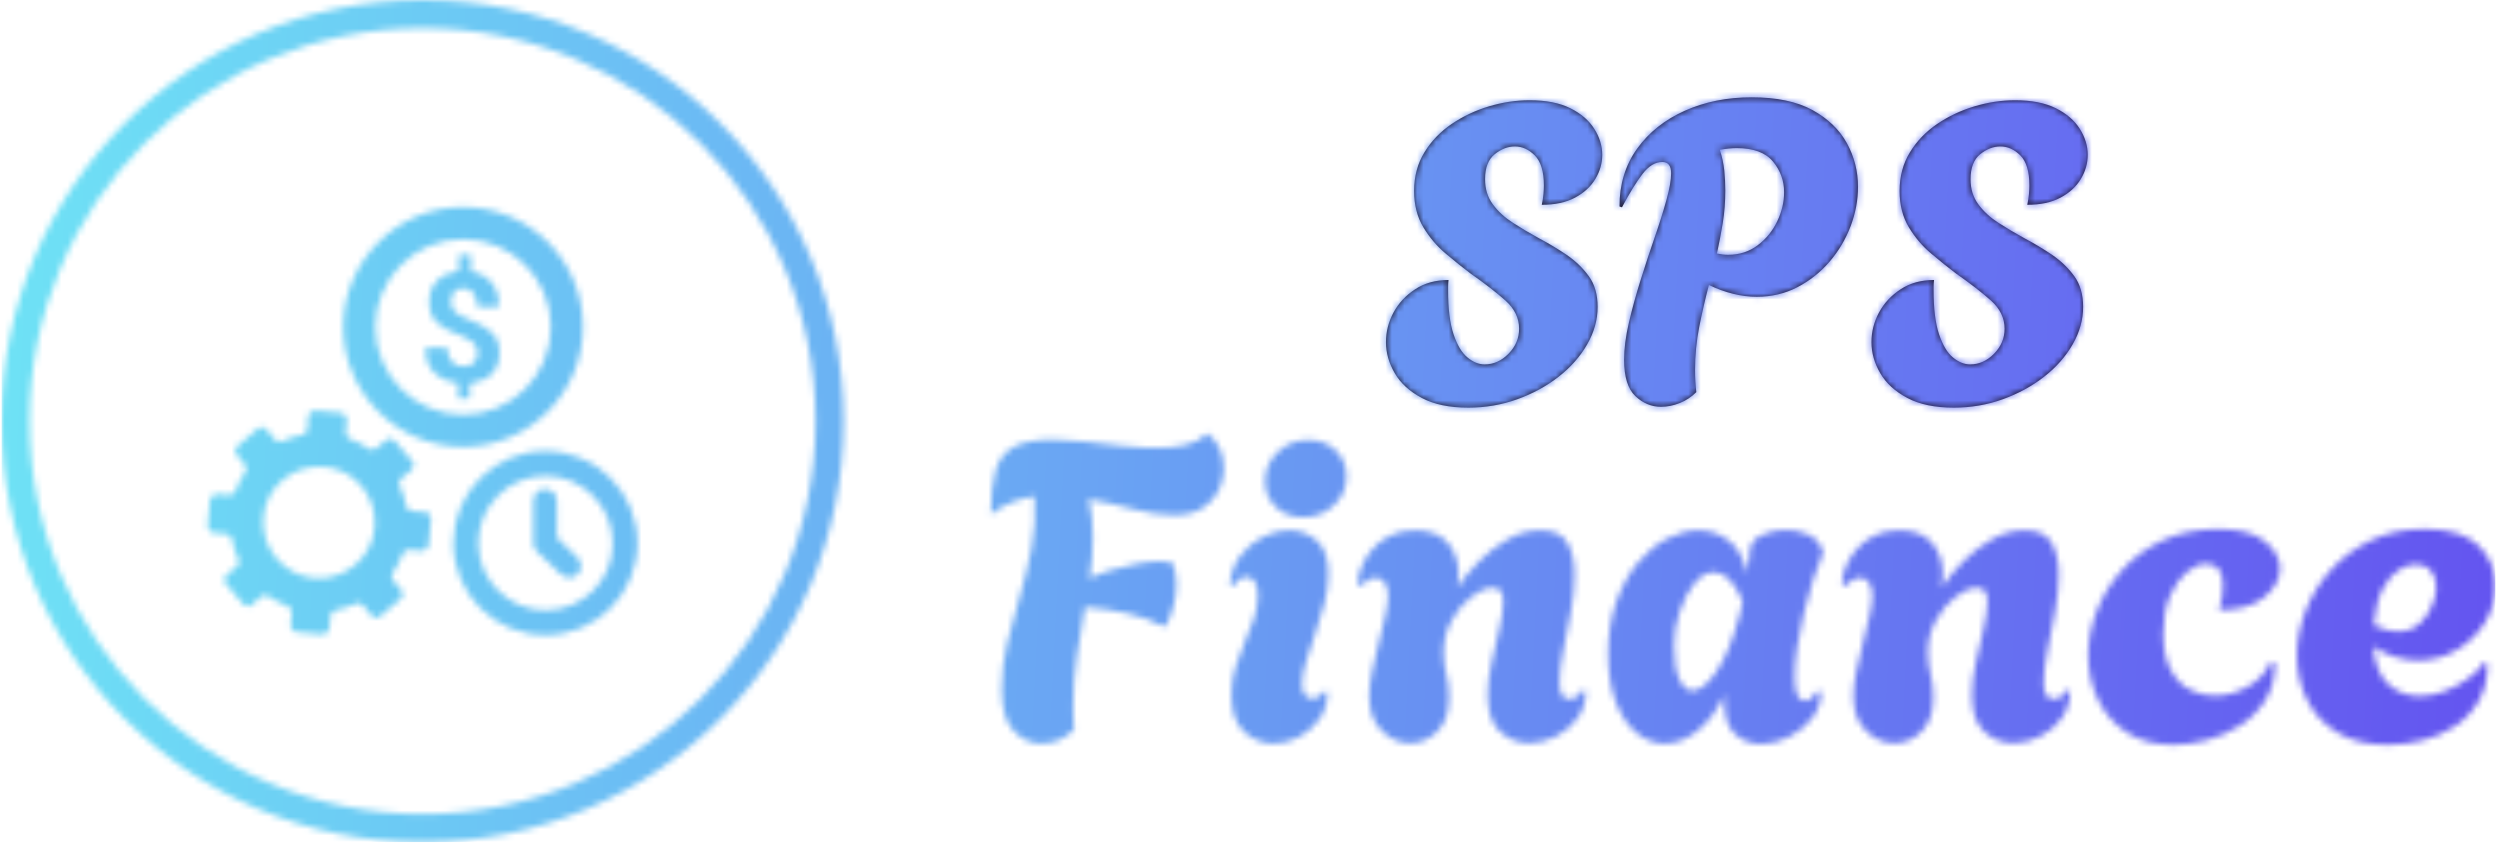
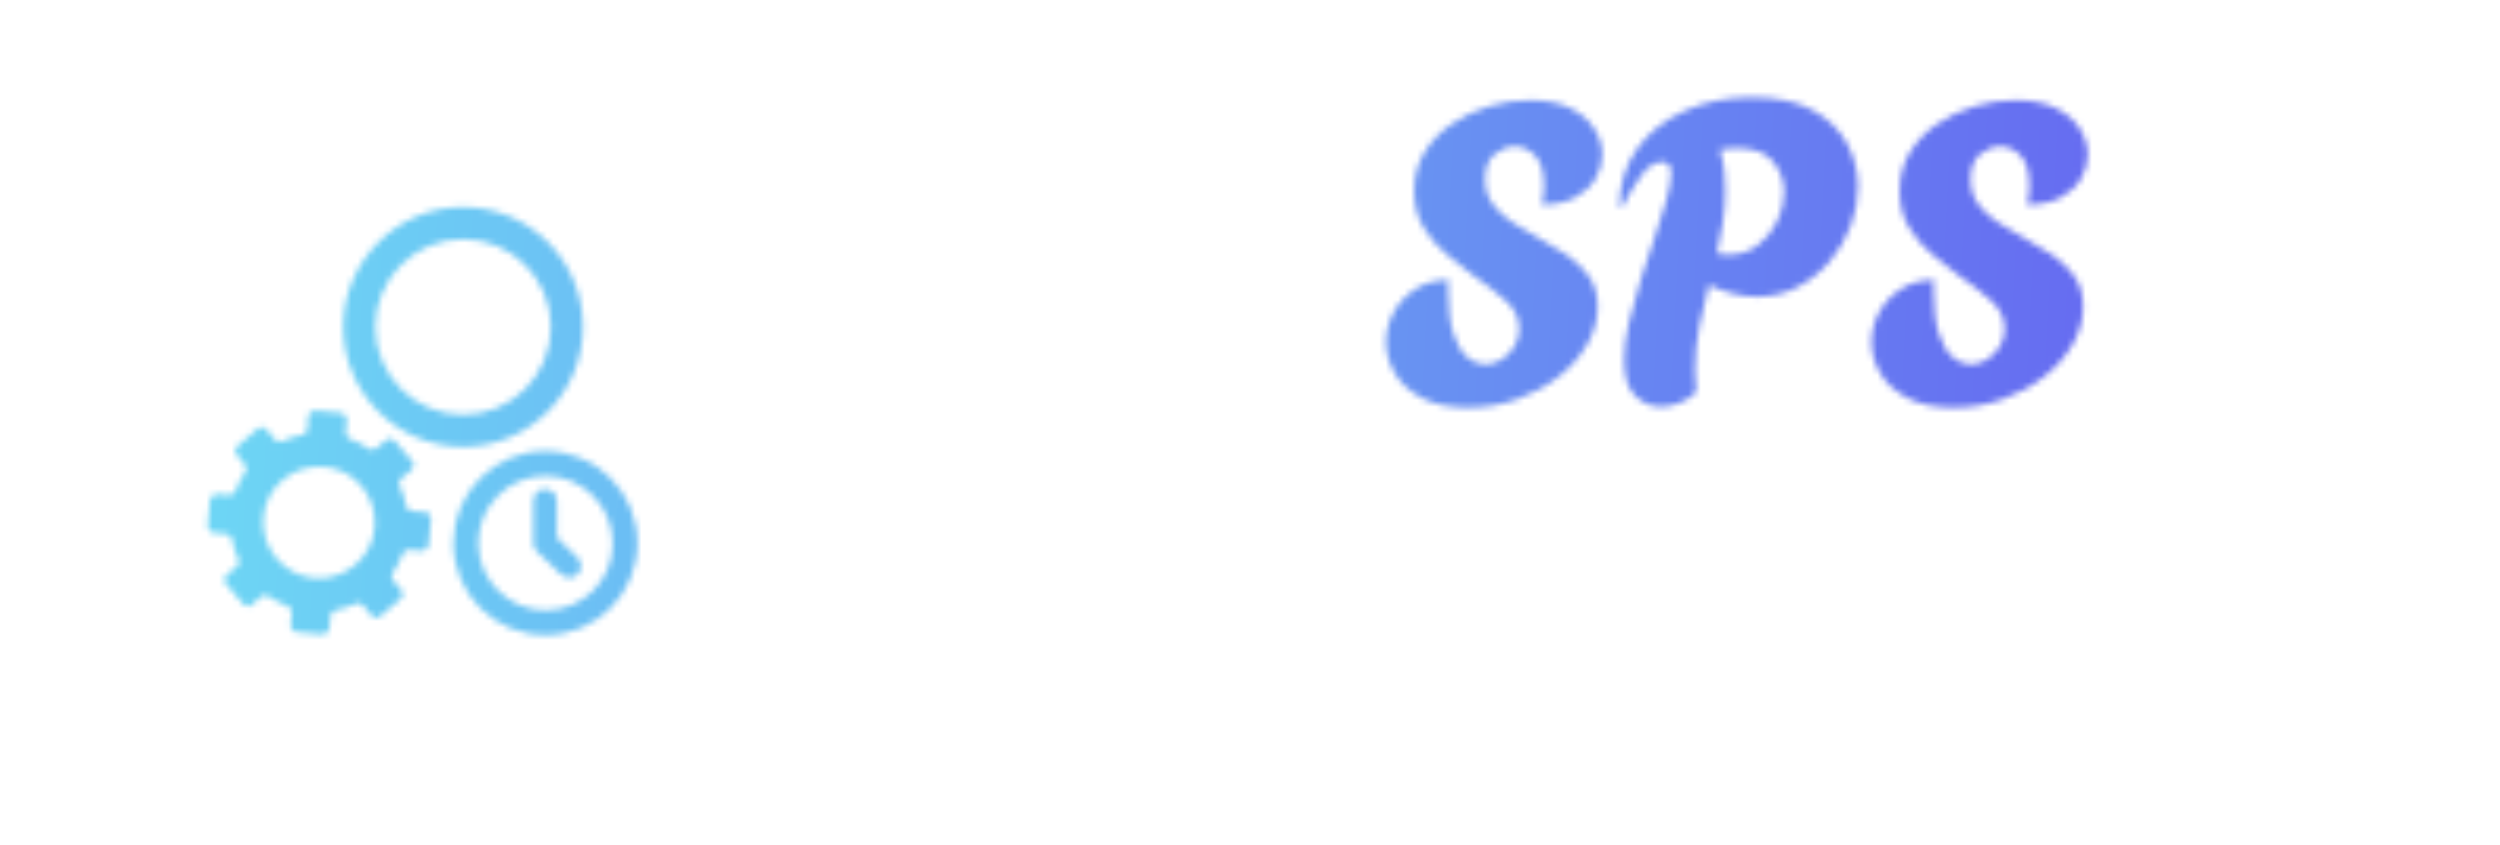
<svg xmlns="http://www.w3.org/2000/svg" version="1.1" width="1500" height="507" viewBox="0 0 1500 507">
  <g transform="matrix(1,0,0,1,-0.909,-0.839)">
    <svg viewBox="0 0 396 134" data-background-color="#fafafa" preserveAspectRatio="xMidYMid meet" height="507" width="1500">
      <g id="tight-bounds" transform="matrix(1,0,0,1,0.24,0.222)">
        <svg viewBox="0 0 395.52 133.556" height="133.556" width="395.52">
          <g>
            <svg viewBox="0 0 655.557 221.364" height="133.556" width="395.52">
              <g transform="matrix(1,0,0,1,260.037,22.151)">
                <svg viewBox="0 0 395.52 177.062" height="177.062" width="395.52">
                  <g id="textblocktransform">
                    <svg viewBox="0 0 395.52 177.062" height="177.062" width="395.52" id="textblock">
                      <g>
                        <svg viewBox="0 0 395.52 177.062" height="177.062" width="395.52">
                          <g transform="matrix(1,0,0,1,0,0)">
                            <svg width="395.52" viewBox="90.68 -36.65 179.15 77.1" height="177.062" data-palette-color="#130912">
                              <svg />
                              <svg />
                              <g class="wordmark-text-0" data-fill-palette-color="primary" id="text-0">
-                                 <path transform="translate(137.38,0)" d="M10.15 0.3v0c-2.233 0-4.073-0.383-5.52-1.15-1.453-0.767-2.53-1.75-3.23-2.95-0.7-1.2-1.05-2.433-1.05-3.7v0c0-1.233 0.3-2.41 0.9-3.53 0.6-1.113 1.46-2.037 2.58-2.77 1.113-0.733 2.437-1.1 3.97-1.1v0c-0.033 0.3-0.05 0.573-0.05 0.82 0 0.253 0 0.38 0 0.38v0c0 2.233 0.217 3.99 0.65 5.27 0.433 1.287 0.983 2.203 1.65 2.75 0.667 0.553 1.35 0.83 2.05 0.83v0c1.067 0 2.017-0.427 2.85-1.28 0.833-0.847 1.25-1.837 1.25-2.97v0c0-1.267-0.54-2.383-1.62-3.35-1.087-0.967-2.463-2.033-4.13-3.2v0c-0.933-0.7-1.923-1.493-2.97-2.38-1.053-0.88-1.947-1.93-2.68-3.15-0.733-1.213-1.1-2.653-1.1-4.32v0c0-1.733 0.41-3.267 1.23-4.6 0.813-1.333 1.897-2.46 3.25-3.38 1.347-0.913 2.83-1.613 4.45-2.1 1.613-0.48 3.22-0.72 4.82-0.72v0c1.967 0 3.583 0.317 4.85 0.95 1.267 0.633 2.217 1.45 2.85 2.45 0.633 1 0.95 2.033 0.95 3.1v0c0 1-0.273 1.957-0.82 2.87-0.553 0.92-1.363 1.663-2.43 2.23-1.067 0.567-2.383 0.85-3.95 0.85v0c0.1-0.467 0.167-0.893 0.2-1.28 0.033-0.38 0.05-0.72 0.05-1.02v0c0-1.667-0.36-2.86-1.08-3.58-0.713-0.713-1.503-1.07-2.37-1.07v0c-0.833 0-1.633 0.307-2.4 0.92-0.767 0.62-1.15 1.613-1.15 2.98v0c0 1.167 0.31 2.167 0.93 3 0.613 0.833 1.413 1.567 2.4 2.2 0.98 0.633 2.02 1.25 3.12 1.85v0c1.133 0.6 2.227 1.257 3.28 1.97 1.047 0.72 1.92 1.563 2.62 2.53 0.7 0.967 1.05 2.183 1.05 3.65v0c0 1.533-0.417 3.023-1.25 4.47-0.833 1.453-1.967 2.737-3.4 3.85-1.433 1.12-3.073 2.013-4.92 2.68-1.853 0.667-3.797 1-5.83 1zM33.1 0.2v0c-1.133 0-2.15-0.423-3.05-1.27-0.9-0.853-1.35-2.297-1.35-4.33v0c0-1.333 0.193-2.817 0.58-4.45 0.38-1.633 0.847-3.327 1.4-5.08 0.547-1.747 1.103-3.437 1.67-5.07 0.567-1.633 1.033-3.117 1.4-4.45 0.367-1.333 0.55-2.383 0.55-3.15v0c0-0.9-0.35-1.35-1.05-1.35v0c-0.833 0-1.617 0.473-2.35 1.42-0.733 0.953-1.55 2.28-2.45 3.98v0l-0.3-0.1c0-2.633 0.7-4.927 2.1-6.88 1.4-1.947 3.293-3.453 5.68-4.52 2.38-1.067 5.037-1.6 7.97-1.6v0c2.967 0 5.377 0.507 7.23 1.52 1.847 1.02 3.213 2.337 4.1 3.95 0.88 1.62 1.32 3.347 1.32 5.18v0c0 1.567-0.29 3.123-0.87 4.67-0.587 1.553-1.42 2.963-2.5 4.23-1.087 1.267-2.363 2.283-3.83 3.05-1.467 0.767-3.083 1.15-4.85 1.15v0c-1.833 0-3.733-0.467-5.7-1.4v0c-0.433 1.633-0.817 3.29-1.15 4.97-0.333 1.687-0.5 3.413-0.5 5.18v0c0 0.867 0.05 1.733 0.15 2.6v0c-0.567 0.567-1.223 1-1.97 1.3-0.753 0.3-1.497 0.45-2.23 0.45zM41.1-17.9v0c1.333 0 2.5-0.377 3.5-1.13 1-0.747 1.777-1.697 2.33-2.85 0.547-1.147 0.82-2.303 0.82-3.47v0c0-1.367-0.44-2.583-1.32-3.65-0.887-1.067-2.33-1.6-4.33-1.6v0c-0.267 0-0.573 0.017-0.92 0.05-0.353 0.033-0.713 0.083-1.08 0.15v0c0.267 0.833 0.443 1.657 0.53 2.47 0.08 0.82 0.12 1.613 0.12 2.38v0c0 1.333-0.1 2.617-0.3 3.85-0.2 1.233-0.433 2.45-0.7 3.65v0c0.467 0.1 0.917 0.15 1.35 0.15zM67.95 0.3v0c-2.233 0-4.073-0.383-5.52-1.15-1.453-0.767-2.53-1.75-3.23-2.95-0.7-1.2-1.05-2.433-1.05-3.7v0c0-1.233 0.3-2.41 0.9-3.53 0.6-1.113 1.46-2.037 2.58-2.77 1.113-0.733 2.437-1.1 3.97-1.1v0c-0.033 0.3-0.05 0.573-0.05 0.82 0 0.253 0 0.38 0 0.38v0c0 2.233 0.217 3.99 0.65 5.27 0.433 1.287 0.983 2.203 1.65 2.75 0.667 0.553 1.35 0.83 2.05 0.83v0c1.067 0 2.017-0.427 2.85-1.28 0.833-0.847 1.25-1.837 1.25-2.97v0c0-1.267-0.54-2.383-1.62-3.35-1.087-0.967-2.463-2.033-4.13-3.2v0c-0.933-0.7-1.923-1.493-2.97-2.38-1.053-0.88-1.947-1.93-2.68-3.15-0.733-1.213-1.1-2.653-1.1-4.32v0c0-1.733 0.41-3.267 1.23-4.6 0.813-1.333 1.897-2.46 3.25-3.38 1.347-0.913 2.83-1.613 4.45-2.1 1.613-0.48 3.22-0.72 4.82-0.72v0c1.967 0 3.583 0.317 4.85 0.95 1.267 0.633 2.217 1.45 2.85 2.45 0.633 1 0.95 2.033 0.95 3.1v0c0 1-0.273 1.957-0.82 2.87-0.553 0.92-1.363 1.663-2.43 2.23-1.067 0.567-2.383 0.85-3.95 0.85v0c0.1-0.467 0.167-0.893 0.2-1.28 0.033-0.38 0.05-0.72 0.05-1.02v0c0-1.667-0.357-2.86-1.07-3.58-0.72-0.713-1.513-1.07-2.38-1.07v0c-0.833 0-1.633 0.307-2.4 0.92-0.767 0.62-1.15 1.613-1.15 2.98v0c0 1.167 0.31 2.167 0.93 3 0.613 0.833 1.413 1.567 2.4 2.2 0.98 0.633 2.02 1.25 3.12 1.85v0c1.133 0.6 2.227 1.257 3.28 1.97 1.047 0.72 1.92 1.563 2.62 2.53 0.7 0.967 1.05 2.183 1.05 3.65v0c0 1.533-0.417 3.023-1.25 4.47-0.833 1.453-1.967 2.737-3.4 3.85-1.433 1.12-3.073 2.013-4.92 2.68-1.853 0.667-3.797 1-5.83 1z" fill="#130912" fill-rule="nonzero" stroke="none" stroke-width="1" stroke-linecap="butt" stroke-linejoin="miter" stroke-miterlimit="10" stroke-dasharray="" stroke-dashoffset="0" font-family="none" font-weight="none" font-size="none" text-anchor="none" style="mix-blend-mode: normal" data-fill-palette-color="primary" opacity="1" />
-                               </g>
+                                 </g>
                            </svg>
                          </g>
                        </svg>
                      </g>
                    </svg>
                  </g>
                </svg>
              </g>
              <g>
                <svg viewBox="0 0 221.364 221.364" height="221.364" width="221.364">
                  <g>
                    <svg />
                  </g>
                  <g id="icon-0">
                    <svg viewBox="0 0 221.364 221.364" height="221.364" width="221.364">
                      <g />
                      <g transform="matrix(1,0,0,1,54.194,54.433)">
                        <svg viewBox="0 0 112.976 112.499" height="112.499" width="112.976">
                          <g>
                            <svg version="1.1" x="0" y="0" viewBox="0.5 0.7 71 70.7" enable-background="new 0 0 72 72" xml:space="preserve" height="112.499" width="112.976" class="icon-dxe-0" data-fill-palette-color="accent" id="dxe-0" />
                          </g>
                        </svg>
                      </g>
                    </svg>
                  </g>
                </svg>
              </g>
            </svg>
          </g>
          <defs />
          <mask id="e4976558-b9a7-41db-b6df-246d21f5ccbf">
            <g id="SvgjsG2177">
              <svg viewBox="0 0 395.52 133.556" height="133.556" width="395.52">
                <g>
                  <svg viewBox="0 0 655.557 221.364" height="133.556" width="395.52">
                    <g transform="matrix(1,0,0,1,260.037,22.151)">
                      <svg viewBox="0 0 395.52 177.062" height="177.062" width="395.52">
                        <g id="SvgjsG2176">
                          <svg viewBox="0 0 395.52 177.062" height="177.062" width="395.52" id="SvgjsSvg2175">
                            <g>
                              <svg viewBox="0 0 395.52 177.062" height="177.062" width="395.52">
                                <g transform="matrix(1,0,0,1,0,0)">
                                  <svg width="395.52" viewBox="90.68 -36.65 179.15 77.1" height="177.062" data-palette-color="#130912">
                                    <svg />
                                    <svg />
                                    <g class="wordmark-text-0" data-fill-palette-color="primary" id="SvgjsG2174">
                                      <path transform="translate(137.38,0)" d="M10.15 0.3v0c-2.233 0-4.073-0.383-5.52-1.15-1.453-0.767-2.53-1.75-3.23-2.95-0.7-1.2-1.05-2.433-1.05-3.7v0c0-1.233 0.3-2.41 0.9-3.53 0.6-1.113 1.46-2.037 2.58-2.77 1.113-0.733 2.437-1.1 3.97-1.1v0c-0.033 0.3-0.05 0.573-0.05 0.82 0 0.253 0 0.38 0 0.38v0c0 2.233 0.217 3.99 0.65 5.27 0.433 1.287 0.983 2.203 1.65 2.75 0.667 0.553 1.35 0.83 2.05 0.83v0c1.067 0 2.017-0.427 2.85-1.28 0.833-0.847 1.25-1.837 1.25-2.97v0c0-1.267-0.54-2.383-1.62-3.35-1.087-0.967-2.463-2.033-4.13-3.2v0c-0.933-0.7-1.923-1.493-2.97-2.38-1.053-0.88-1.947-1.93-2.68-3.15-0.733-1.213-1.1-2.653-1.1-4.32v0c0-1.733 0.41-3.267 1.23-4.6 0.813-1.333 1.897-2.46 3.25-3.38 1.347-0.913 2.83-1.613 4.45-2.1 1.613-0.48 3.22-0.72 4.82-0.72v0c1.967 0 3.583 0.317 4.85 0.95 1.267 0.633 2.217 1.45 2.85 2.45 0.633 1 0.95 2.033 0.95 3.1v0c0 1-0.273 1.957-0.82 2.87-0.553 0.92-1.363 1.663-2.43 2.23-1.067 0.567-2.383 0.85-3.95 0.85v0c0.1-0.467 0.167-0.893 0.2-1.28 0.033-0.38 0.05-0.72 0.05-1.02v0c0-1.667-0.36-2.86-1.08-3.58-0.713-0.713-1.503-1.07-2.37-1.07v0c-0.833 0-1.633 0.307-2.4 0.92-0.767 0.62-1.15 1.613-1.15 2.98v0c0 1.167 0.31 2.167 0.93 3 0.613 0.833 1.413 1.567 2.4 2.2 0.98 0.633 2.02 1.25 3.12 1.85v0c1.133 0.6 2.227 1.257 3.28 1.97 1.047 0.72 1.92 1.563 2.62 2.53 0.7 0.967 1.05 2.183 1.05 3.65v0c0 1.533-0.417 3.023-1.25 4.47-0.833 1.453-1.967 2.737-3.4 3.85-1.433 1.12-3.073 2.013-4.92 2.68-1.853 0.667-3.797 1-5.83 1zM33.1 0.2v0c-1.133 0-2.15-0.423-3.05-1.27-0.9-0.853-1.35-2.297-1.35-4.33v0c0-1.333 0.193-2.817 0.58-4.45 0.38-1.633 0.847-3.327 1.4-5.08 0.547-1.747 1.103-3.437 1.67-5.07 0.567-1.633 1.033-3.117 1.4-4.45 0.367-1.333 0.55-2.383 0.55-3.15v0c0-0.9-0.35-1.35-1.05-1.35v0c-0.833 0-1.617 0.473-2.35 1.42-0.733 0.953-1.55 2.28-2.45 3.98v0l-0.3-0.1c0-2.633 0.7-4.927 2.1-6.88 1.4-1.947 3.293-3.453 5.68-4.52 2.38-1.067 5.037-1.6 7.97-1.6v0c2.967 0 5.377 0.507 7.23 1.52 1.847 1.02 3.213 2.337 4.1 3.95 0.88 1.62 1.32 3.347 1.32 5.18v0c0 1.567-0.29 3.123-0.87 4.67-0.587 1.553-1.42 2.963-2.5 4.23-1.087 1.267-2.363 2.283-3.83 3.05-1.467 0.767-3.083 1.15-4.85 1.15v0c-1.833 0-3.733-0.467-5.7-1.4v0c-0.433 1.633-0.817 3.29-1.15 4.97-0.333 1.687-0.5 3.413-0.5 5.18v0c0 0.867 0.05 1.733 0.15 2.6v0c-0.567 0.567-1.223 1-1.97 1.3-0.753 0.3-1.497 0.45-2.23 0.45zM41.1-17.9v0c1.333 0 2.5-0.377 3.5-1.13 1-0.747 1.777-1.697 2.33-2.85 0.547-1.147 0.82-2.303 0.82-3.47v0c0-1.367-0.44-2.583-1.32-3.65-0.887-1.067-2.33-1.6-4.33-1.6v0c-0.267 0-0.573 0.017-0.92 0.05-0.353 0.033-0.713 0.083-1.08 0.15v0c0.267 0.833 0.443 1.657 0.53 2.47 0.08 0.82 0.12 1.613 0.12 2.38v0c0 1.333-0.1 2.617-0.3 3.85-0.2 1.233-0.433 2.45-0.7 3.65v0c0.467 0.1 0.917 0.15 1.35 0.15zM67.95 0.3v0c-2.233 0-4.073-0.383-5.52-1.15-1.453-0.767-2.53-1.75-3.23-2.95-0.7-1.2-1.05-2.433-1.05-3.7v0c0-1.233 0.3-2.41 0.9-3.53 0.6-1.113 1.46-2.037 2.58-2.77 1.113-0.733 2.437-1.1 3.97-1.1v0c-0.033 0.3-0.05 0.573-0.05 0.82 0 0.253 0 0.38 0 0.38v0c0 2.233 0.217 3.99 0.65 5.27 0.433 1.287 0.983 2.203 1.65 2.75 0.667 0.553 1.35 0.83 2.05 0.83v0c1.067 0 2.017-0.427 2.85-1.28 0.833-0.847 1.25-1.837 1.25-2.97v0c0-1.267-0.54-2.383-1.62-3.35-1.087-0.967-2.463-2.033-4.13-3.2v0c-0.933-0.7-1.923-1.493-2.97-2.38-1.053-0.88-1.947-1.93-2.68-3.15-0.733-1.213-1.1-2.653-1.1-4.32v0c0-1.733 0.41-3.267 1.23-4.6 0.813-1.333 1.897-2.46 3.25-3.38 1.347-0.913 2.83-1.613 4.45-2.1 1.613-0.48 3.22-0.72 4.82-0.72v0c1.967 0 3.583 0.317 4.85 0.95 1.267 0.633 2.217 1.45 2.85 2.45 0.633 1 0.95 2.033 0.95 3.1v0c0 1-0.273 1.957-0.82 2.87-0.553 0.92-1.363 1.663-2.43 2.23-1.067 0.567-2.383 0.85-3.95 0.85v0c0.1-0.467 0.167-0.893 0.2-1.28 0.033-0.38 0.05-0.72 0.05-1.02v0c0-1.667-0.357-2.86-1.07-3.58-0.72-0.713-1.513-1.07-2.38-1.07v0c-0.833 0-1.633 0.307-2.4 0.92-0.767 0.62-1.15 1.613-1.15 2.98v0c0 1.167 0.31 2.167 0.93 3 0.613 0.833 1.413 1.567 2.4 2.2 0.98 0.633 2.02 1.25 3.12 1.85v0c1.133 0.6 2.227 1.257 3.28 1.97 1.047 0.72 1.92 1.563 2.62 2.53 0.7 0.967 1.05 2.183 1.05 3.65v0c0 1.533-0.417 3.023-1.25 4.47-0.833 1.453-1.967 2.737-3.4 3.85-1.433 1.12-3.073 2.013-4.92 2.68-1.853 0.667-3.797 1-5.83 1z" fill="black" fill-rule="nonzero" stroke="none" stroke-width="1" stroke-linecap="butt" stroke-linejoin="miter" stroke-miterlimit="10" stroke-dasharray="" stroke-dashoffset="0" font-family="none" font-weight="none" font-size="none" text-anchor="none" style="mix-blend-mode: normal" opacity="1" />
-                                       <path transform="translate(89.58,40.1)" d="M7.1 0.2v0c-1.2 0-2.283-0.5-3.25-1.5-0.967-1-1.45-2.65-1.45-4.95v0c0-1.867 0.217-3.7 0.65-5.5 0.433-1.8 0.927-3.627 1.48-5.48 0.547-1.847 1.013-3.763 1.4-5.75 0.38-1.98 0.503-4.07 0.37-6.27v0c-0.9 0.133-1.783 0.367-2.65 0.7-0.867 0.333-1.717 0.817-2.55 1.45v0c0-2.1 0.183-3.81 0.55-5.13 0.367-1.313 1.083-2.27 2.15-2.87 1.067-0.6 2.65-0.9 4.75-0.9v0c1.133 0 2.4 0.083 3.8 0.25 1.4 0.167 2.843 0.333 4.33 0.5 1.48 0.167 2.887 0.25 4.22 0.25v0c1.3 0 2.467-0.127 3.5-0.38 1.033-0.247 1.833-0.703 2.4-1.37v0c0.667 0.433 1.177 1.023 1.53 1.77 0.347 0.753 0.52 1.563 0.52 2.43v0c0 0.9-0.207 1.773-0.62 2.62-0.42 0.853-1.063 1.553-1.93 2.1-0.867 0.553-2 0.83-3.4 0.83v0c-1.467 0-3.067-0.233-4.8-0.7-1.733-0.467-3.517-0.867-5.35-1.2v0c0.167 0.733 0.293 1.467 0.38 2.2 0.08 0.733 0.12 1.483 0.12 2.25v0c0 0.833-0.033 1.657-0.1 2.47-0.067 0.82-0.167 1.663-0.3 2.53v0c0.7-0.367 1.55-0.7 2.55-1 1-0.3 2.027-0.55 3.08-0.75 1.047-0.2 1.987-0.3 2.82-0.3v0c0.533 0 1 0.05 1.4 0.15v0c0.333 0.7 0.5 1.55 0.5 2.55v0c0 1.6-0.4 3.233-1.2 4.9v0l-0.35 0.15c-1.233-0.667-2.657-1.183-4.27-1.55-1.62-0.367-3.313-0.617-5.08-0.75v0c-0.333 1.9-0.65 3.833-0.95 5.8-0.3 1.967-0.45 3.983-0.45 6.05v0c0 0.433 0.01 0.883 0.03 1.35 0.013 0.467 0.037 0.933 0.07 1.4v0c-1.1 1.1-2.4 1.65-3.9 1.65zM38.3-26.75v0c-1.333 0-2.423-0.41-3.27-1.23-0.853-0.813-1.28-1.837-1.28-3.07v0c0-1.333 0.5-2.483 1.5-3.45 1-0.967 2.217-1.45 3.65-1.45v0c1.333 0 2.427 0.417 3.28 1.25 0.847 0.833 1.27 1.867 1.27 3.1v0c0 1.333-0.5 2.473-1.5 3.42-1 0.953-2.217 1.43-3.65 1.43zM34.8 0.2v0c-1.3 0-2.467-0.46-3.5-1.38-1.033-0.913-1.55-2.387-1.55-4.42v0c0-1.167 0.16-2.26 0.48-3.28 0.313-1.013 0.68-2.003 1.1-2.97 0.413-0.967 0.78-1.91 1.1-2.83 0.313-0.913 0.47-1.82 0.47-2.72v0c0-0.8-0.133-1.377-0.4-1.73-0.267-0.347-0.583-0.52-0.95-0.52v0c-0.567 0-1.117 0.367-1.65 1.1v0l-0.35-0.2c0.133-1.333 0.56-2.477 1.28-3.43 0.713-0.947 1.597-1.687 2.65-2.22 1.047-0.533 2.087-0.8 3.12-0.8v0c1.267 0 2.367 0.407 3.3 1.22 0.933 0.82 1.4 2.147 1.4 3.98v0c0 1.1-0.157 2.257-0.47 3.47-0.32 1.22-0.687 2.43-1.1 3.63-0.42 1.2-0.787 2.317-1.1 3.35-0.32 1.033-0.48 1.917-0.48 2.65v0c0 0.633 0.127 1.083 0.38 1.35 0.247 0.267 0.52 0.4 0.82 0.4v0c0.3 0 0.593-0.093 0.88-0.28 0.28-0.18 0.487-0.387 0.62-0.62v0l0.35 0.1c0 1.233-0.323 2.307-0.97 3.22-0.653 0.92-1.463 1.637-2.43 2.15-0.967 0.52-1.967 0.78-3 0.78zM51 0.15v0c-1.233 0-2.35-0.493-3.35-1.48-1-0.98-1.5-2.353-1.5-4.12v0c0-0.867 0.117-1.85 0.35-2.95 0.233-1.1 0.493-2.217 0.78-3.35 0.28-1.133 0.537-2.2 0.77-3.2 0.233-1 0.35-1.817 0.35-2.45v0c0-0.667-0.133-1.193-0.4-1.58-0.267-0.38-0.617-0.57-1.05-0.57v0c-0.567 0-1.183 0.333-1.85 1v0l-0.3-0.2c-0.033-0.533 0.083-1.167 0.35-1.9 0.267-0.733 0.677-1.443 1.23-2.13 0.547-0.68 1.253-1.253 2.12-1.72 0.867-0.467 1.9-0.7 3.1-0.7v0c1.767 0 3.077 0.507 3.93 1.52 0.847 1.02 1.27 2.263 1.27 3.73v0c0 0.533-0.05 1.05-0.15 1.55v0c0.7-1.033 1.567-2.077 2.6-3.13 1.033-1.047 2.177-1.92 3.43-2.62 1.247-0.7 2.537-1.05 3.87-1.05v0c1.567 0 2.633 0.5 3.2 1.5 0.567 1 0.85 2.25 0.85 3.75v0c0 1.4-0.15 2.9-0.45 4.5-0.3 1.6-0.6 3.14-0.9 4.62-0.3 1.487-0.45 2.73-0.45 3.73v0c0 1.333 0.383 2 1.15 2v0c0.4 0 0.75-0.127 1.05-0.38 0.3-0.247 0.5-0.487 0.6-0.72v0l0.35 0.15c0 1.233-0.34 2.317-1.02 3.25-0.687 0.933-1.547 1.657-2.58 2.17-1.033 0.52-2.083 0.78-3.15 0.78v0c-1.3 0-2.45-0.45-3.45-1.35-1-0.9-1.5-2.367-1.5-4.4v0c0-1.2 0.16-2.5 0.48-3.9 0.313-1.4 0.62-2.75 0.92-4.05 0.3-1.3 0.45-2.367 0.45-3.2v0c0-0.5-0.09-0.893-0.27-1.18-0.187-0.28-0.513-0.42-0.98-0.42v0c-0.767 0-1.607 0.35-2.52 1.05-0.92 0.7-1.703 1.633-2.35 2.8-0.653 1.167-0.98 2.45-0.98 3.85v0c0 0.9 0.11 1.767 0.33 2.6 0.213 0.833 0.32 1.733 0.32 2.7v0c0 1.8-0.467 3.167-1.4 4.1-0.933 0.933-2.017 1.4-3.25 1.4zM92.8 0.25v0c-1.167 0-2.183-0.383-3.05-1.15-0.867-0.767-1.3-2.017-1.3-3.75v0c0-0.167 0-0.333 0-0.5 0-0.167 0.017-0.333 0.05-0.5v0c-1 2-2.123 3.473-3.37 4.42-1.253 0.953-2.513 1.43-3.78 1.43v0c-1.167 0-2.267-0.41-3.3-1.23-1.033-0.813-1.867-2.02-2.5-3.62-0.633-1.6-0.95-3.533-0.95-5.8v0c0-2.333 0.327-4.417 0.98-6.25 0.647-1.833 1.503-3.383 2.57-4.65 1.067-1.267 2.233-2.227 3.5-2.88 1.267-0.647 2.5-0.97 3.7-0.97v0c1.333 0 2.533 0.407 3.6 1.22 1.067 0.82 1.8 2.113 2.2 3.88v0c0.1-0.567 0.177-1.083 0.23-1.55 0.047-0.467 0.07-0.783 0.07-0.95v0c0.033-0.9 0.493-1.567 1.38-2 0.88-0.433 1.853-0.65 2.92-0.65v0c0.933 0 1.817 0.183 2.65 0.55 0.833 0.367 1.4 0.983 1.7 1.85v0l0.1 0.3c-0.4 0.9-0.8 1.983-1.2 3.25-0.4 1.267-0.767 2.59-1.1 3.97-0.333 1.387-0.6 2.737-0.8 4.05-0.2 1.32-0.3 2.48-0.3 3.48v0c0 1.1 0.117 1.857 0.35 2.27 0.233 0.42 0.517 0.63 0.85 0.63v0c0.567 0 1.083-0.4 1.55-1.2v0l0.4 0.2c0 1.133-0.367 2.167-1.1 3.1-0.733 0.933-1.65 1.673-2.75 2.22-1.1 0.553-2.2 0.83-3.3 0.83zM84.65-6.1v0c0.867 0 1.827-0.777 2.88-2.33 1.047-1.547 1.953-3.77 2.72-6.67v0c0.067-0.3 0.133-0.593 0.2-0.88 0.067-0.28 0.117-0.553 0.15-0.82v0c-0.533-1.233-1.09-2.11-1.67-2.63-0.587-0.513-1.163-0.77-1.73-0.77v0c-0.833 0-1.607 0.44-2.32 1.32-0.72 0.887-1.303 1.997-1.75 3.33-0.453 1.333-0.68 2.667-0.68 4v0c0 1.833 0.21 3.2 0.63 4.1 0.413 0.9 0.937 1.35 1.57 1.35zM108.65 0.15v0c-1.233 0-2.35-0.493-3.35-1.48-1-0.98-1.5-2.353-1.5-4.12v0c0-0.867 0.117-1.85 0.35-2.95 0.233-1.1 0.493-2.217 0.78-3.35 0.28-1.133 0.537-2.2 0.77-3.2 0.233-1 0.35-1.817 0.35-2.45v0c0-0.667-0.133-1.193-0.4-1.58-0.267-0.38-0.617-0.57-1.05-0.57v0c-0.567 0-1.183 0.333-1.85 1v0l-0.3-0.2c-0.033-0.533 0.083-1.167 0.35-1.9 0.267-0.733 0.677-1.443 1.23-2.13 0.547-0.68 1.253-1.253 2.12-1.72 0.867-0.467 1.9-0.7 3.1-0.7v0c1.767 0 3.077 0.507 3.93 1.52 0.847 1.02 1.27 2.263 1.27 3.73v0c0 0.533-0.05 1.05-0.15 1.55v0c0.7-1.033 1.567-2.077 2.6-3.13 1.033-1.047 2.177-1.92 3.43-2.62 1.247-0.7 2.537-1.05 3.87-1.05v0c1.567 0 2.633 0.5 3.2 1.5 0.567 1 0.85 2.25 0.85 3.75v0c0 1.4-0.15 2.9-0.45 4.5-0.3 1.6-0.6 3.14-0.9 4.62-0.3 1.487-0.45 2.73-0.45 3.73v0c0 1.333 0.383 2 1.15 2v0c0.4 0 0.75-0.127 1.05-0.38 0.3-0.247 0.5-0.487 0.6-0.72v0l0.35 0.15c0 1.233-0.34 2.317-1.02 3.25-0.687 0.933-1.547 1.657-2.58 2.17-1.033 0.52-2.083 0.78-3.15 0.78v0c-1.3 0-2.45-0.45-3.45-1.35-1-0.9-1.5-2.367-1.5-4.4v0c0-1.2 0.16-2.5 0.48-3.9 0.313-1.4 0.62-2.75 0.92-4.05 0.3-1.3 0.45-2.367 0.45-3.2v0c0-0.5-0.09-0.893-0.27-1.18-0.187-0.28-0.513-0.42-0.98-0.42v0c-0.767 0-1.607 0.35-2.52 1.05-0.92 0.7-1.703 1.633-2.35 2.8-0.653 1.167-0.98 2.45-0.98 3.85v0c0 0.9 0.11 1.767 0.33 2.6 0.213 0.833 0.32 1.733 0.32 2.7v0c0 1.8-0.467 3.167-1.4 4.1-0.933 0.933-2.017 1.4-3.25 1.4zM141.9 0.35v0c-2.2 0-4.06-0.5-5.58-1.5-1.513-1-2.653-2.31-3.42-3.93-0.767-1.613-1.15-3.353-1.15-5.22v0c0-1.767 0.343-3.533 1.03-5.3 0.68-1.767 1.687-3.393 3.02-4.88 1.333-1.48 2.96-2.663 4.88-3.55 1.913-0.88 4.12-1.32 6.62-1.32v0c2.467 0 4.3 0.49 5.5 1.47 1.2 0.987 1.8 2.063 1.8 3.23v0c0 1.233-0.617 2.367-1.85 3.4-1.233 1.033-3.033 1.55-5.4 1.55v0c0.133-0.5 0.243-1.01 0.33-1.53 0.08-0.513 0.12-1.003 0.12-1.47v0c0-0.7-0.15-1.293-0.45-1.78-0.3-0.48-0.833-0.72-1.6-0.72v0c-0.7 0-1.44 0.317-2.22 0.95-0.787 0.633-1.453 1.567-2 2.8-0.553 1.233-0.83 2.75-0.83 4.55v0c0 1.767 0.29 3.2 0.87 4.3 0.587 1.1 1.347 1.89 2.28 2.37 0.933 0.487 1.917 0.73 2.95 0.73v0c1.367 0 2.683-0.36 3.95-1.08 1.267-0.713 2.183-1.703 2.75-2.97v0l0.5 0.2c0 1.733-0.393 3.207-1.18 4.42-0.78 1.22-1.787 2.22-3.02 3-1.233 0.787-2.55 1.363-3.95 1.73-1.4 0.367-2.717 0.55-3.95 0.55zM167.45 0.35v0c-2.433 0-4.45-0.493-6.05-1.48-1.6-0.98-2.8-2.28-3.6-3.9-0.8-1.613-1.2-3.353-1.2-5.22v0c0-1.767 0.343-3.543 1.03-5.33 0.68-1.78 1.68-3.403 3-4.87 1.313-1.467 2.91-2.65 4.79-3.55 1.887-0.9 4.013-1.35 6.38-1.35v0c2.933 0 5.073 0.657 6.42 1.97 1.353 1.32 2.03 2.913 2.03 4.78v0c0 1.6-0.427 3.073-1.28 4.42-0.847 1.353-1.97 2.437-3.37 3.25-1.4 0.82-2.933 1.23-4.6 1.23v0c-0.867 0-1.75-0.133-2.65-0.4-0.9-0.267-1.783-0.683-2.65-1.25v0c0.167 2.067 0.767 3.567 1.8 4.5 1.033 0.933 2.267 1.4 3.7 1.4v0c1 0 2-0.193 3-0.58 1-0.38 1.923-0.88 2.77-1.5 0.853-0.613 1.513-1.27 1.98-1.97v0l0.35 0.25c0 1.733-0.36 3.207-1.08 4.42-0.713 1.22-1.653 2.213-2.82 2.98-1.167 0.767-2.443 1.323-3.83 1.67-1.38 0.353-2.753 0.53-4.12 0.53zM168.6-13.15v0c1.067 0 1.933-0.31 2.6-0.93 0.667-0.613 1.167-1.337 1.5-2.17 0.333-0.833 0.5-1.567 0.5-2.2v0c0-0.767-0.217-1.41-0.65-1.93-0.433-0.513-1.033-0.77-1.8-0.77v0c-0.6 0-1.26 0.217-1.98 0.65-0.713 0.433-1.353 1.173-1.92 2.22-0.567 1.053-0.933 2.513-1.1 4.38v0c1.067 0.5 2.017 0.75 2.85 0.75z" fill="white" fill-rule="nonzero" stroke="none" stroke-width="1" stroke-linecap="butt" stroke-linejoin="miter" stroke-miterlimit="10" stroke-dasharray="" stroke-dashoffset="0" font-family="none" font-weight="none" font-size="none" text-anchor="none" style="mix-blend-mode: normal" opacity="1" />
                                    </g>
                                  </svg>
                                </g>
                              </svg>
                            </g>
                          </svg>
                        </g>
                      </svg>
                    </g>
                    <g>
                      <svg viewBox="0 0 221.364 221.364" height="221.364" width="221.364">
                        <g>
                          <svg />
                        </g>
                        <g id="SvgjsG2173">
                          <svg viewBox="0 0 221.364 221.364" height="221.364" width="221.364">
                            <g>
-                               <path d="M0 110.682c0-61.128 49.554-110.682 110.682-110.682 61.128 0 110.682 49.554 110.682 110.682 0 61.128-49.554 110.682-110.682 110.682-61.128 0-110.682-49.554-110.682-110.682zM110.682 213.977c57.048 0 103.295-46.247 103.295-103.295 0-57.048-46.247-103.295-103.295-103.295-57.048 0-103.295 46.247-103.295 103.295 0 57.048 46.247 103.295 103.295 103.295z" fill="white" stroke="transparent" />
-                             </g>
+                               </g>
                            <g transform="matrix(1,0,0,1,54.194,54.433)">
                              <svg viewBox="0 0 112.976 112.499" height="112.499" width="112.976">
                                <g>
                                  <svg version="1.1" x="0" y="0" viewBox="0.5 0.7 71 70.7" enable-background="new 0 0 72 72" xml:space="preserve" height="112.499" width="112.976" class="icon-dxe-0" data-fill-palette-color="accent" id="SvgjsSvg2172">
                                    <g fill="white">
-                                       <path fill="white" d="M42 32.3H43.6C43.7 32.3 43.8 32.2 43.8 32.1V30C43.8 29.9 43.9 29.8 44 29.8 45.4 29.6 46.6 29.1 47.4 28.3 48.3 27.4 48.7 26.3 48.7 24.8S48.3 22.2 47.4 21.4 45.2 19.8 43.3 19.1C42.3 18.7 41.6 18.3 41.3 17.9 40.9 17.5 40.7 17 40.7 16.3S40.9 15.1 41.2 14.7 42.1 14.1 42.8 14.1 44 14.4 44.4 14.9 45 16.1 45 16.9C45 17 45.1 17.2 45.3 17.2H48.3C48.5 17.2 48.6 17.1 48.6 16.9V16.8C48.6 15.3 48.2 14.1 47.4 13.2 46.6 12.2 45.5 11.6 44.2 11.4 44.1 11.4 44 11.3 44 11.2V8.8C44 8.7 43.9 8.6 43.8 8.6H42.2C42.1 8.6 42 8.7 42 8.8V11.1C42 11.2 41.9 11.3 41.8 11.3 40.4 11.5 39.2 12 38.4 12.9 37.5 13.8 37.1 14.9 37.1 16.3 37.1 17.8 37.5 19 38.4 19.8S40.7 21.4 42.5 22C43.4 22.4 44.1 22.8 44.5 23.2S45.1 24.2 45.1 24.8C45.1 25.5 44.9 26 44.5 26.4S43.5 27 42.8 27C42 27 41.4 26.8 40.9 26.3S40.2 25.1 40.1 24.1C40.1 24 40 23.9 39.9 23.9H36.7C36.6 23.9 36.5 24 36.5 24.1V24.6C36.6 26.1 37.1 27.3 38 28.1 39 29 40.2 29.6 41.7 29.7 41.8 29.7 41.9 29.8 41.9 29.9V32C41.8 32.2 41.9 32.3 42 32.3" />
                                      <path fill="white" d="M36.4 51.1L34.2 50.9C33.7 50.9 33.4 50.5 33.3 50.1 33.1 48.9 32.7 47.8 32.2 46.7 32 46.3 32.1 45.8 32.5 45.5L34.2 44.1C34.6 43.7 34.7 43.1 34.3 42.7L31.4 39.3C31 38.9 30.4 38.8 30 39.2L28.3 40.6C28 40.9 27.5 40.9 27.1 40.6 26.1 39.9 25.1 39.4 24 39 23.6 38.8 23.3 38.4 23.3 38L23.5 35.8C23.5 35.3 23.1 34.8 22.6 34.7L18.2 34.3C17.7 34.3 17.2 34.7 17.1 35.2L17 37.4C17 37.9 16.6 38.2 16.2 38.3 15 38.5 13.9 38.9 12.8 39.4 12.4 39.6 11.9 39.5 11.6 39.1L10.2 37.4C9.8 37 9.2 36.9 8.8 37.3L5.4 40.2C5 40.6 4.9 41.2 5.3 41.6L6.7 43.3C7 43.6 7 44.1 6.7 44.5 6 45.5 5.5 46.5 5.1 47.6 4.9 48 4.5 48.3 4.1 48.3L2 48.1C1.5 48.1 1 48.5 0.9 49L0.5 53.4C0.5 53.9 0.9 54.4 1.4 54.5L3.6 54.7C4.1 54.7 4.4 55.1 4.5 55.5 4.7 56.7 5.1 57.8 5.6 58.9 5.8 59.3 5.7 59.8 5.3 60.1L3.6 61.5C3.2 61.9 3.1 62.5 3.5 62.9L6.4 66.3C6.8 66.7 7.4 66.8 7.8 66.4L9.4 65C9.7 64.7 10.2 64.7 10.6 65 11.6 65.7 12.6 66.2 13.7 66.6 14.1 66.8 14.4 67.2 14.4 67.6L14.2 69.8C14.2 70.3 14.6 70.8 15.1 70.9L19.5 71.3C20 71.3 20.5 70.9 20.6 70.4L20.8 68.2C20.8 67.7 21.2 67.4 21.6 67.3 22.8 67.1 23.9 66.7 25 66.2 25.4 66 25.9 66.1 26.2 66.5L27.6 68.2C28 68.6 28.6 68.7 29 68.3L32.4 65.4C32.8 65 32.9 64.4 32.5 64L31.1 62.3C30.8 62 30.8 61.5 31.1 61.1 31.8 60.1 32.3 59.1 32.7 58 32.9 57.6 33.3 57.3 33.7 57.3L35.9 57.5C36.4 57.5 36.9 57.1 37 56.6L37.4 52.2C37.4 51.6 37 51.1 36.4 51.1M18.1 62C13 61.5 9.3 57 9.7 52 10.1 46.9 14.6 43.2 19.7 43.6S28.5 48.5 28.1 53.6C27.7 58.6 23.2 62.4 18.1 62" />
                                      <path fill="white" d="M42.7 0.7C31.8 0.7 22.9 9.6 22.9 20.5S31.8 40.3 42.7 40.3 62.5 31.4 62.5 20.5C62.5 9.5 53.6 0.7 42.7 0.7M42.7 35C34.7 35 28.2 28.5 28.2 20.5S34.7 6 42.7 6 57.2 12.5 57.2 20.5 50.7 35 42.7 35" />
                                      <g fill="white">
                                        <path fill="white" d="M56.3 41C47.9 41 41.1 47.8 41.1 56.2S47.9 71.4 56.3 71.4 71.5 64.6 71.5 56.2 64.7 41 56.3 41M56.3 67.3C50.2 67.3 45.2 62.3 45.2 56.2S50.2 45.1 56.3 45.1 67.4 50.1 67.4 56.2C67.5 62.3 62.5 67.3 56.3 67.3" />
                                        <g fill="white">
                                          <path fill="white" d="M60.3 61.9C59.8 61.9 59.3 61.7 58.9 61.4L54.9 57.6C54.5 57.2 54.3 56.7 54.3 56.2V49.3C54.3 48.3 55 47.4 55.9 47.3 57.1 47.1 58.2 48 58.2 49.2V55.1C58.2 55.3 58.3 55.4 58.4 55.5L61.5 58.5C62.3 59.2 62.4 60.5 61.7 61.3 61.4 61.7 60.9 61.9 60.3 61.9" />
                                        </g>
                                      </g>
                                    </g>
                                  </svg>
                                </g>
                              </svg>
                            </g>
                          </svg>
                        </g>
                      </svg>
                    </g>
                  </svg>
                </g>
                <defs>
                  <mask />
                </defs>
              </svg>
              <rect width="395.52" height="133.556" fill="black" stroke="none" visibility="hidden" />
            </g>
          </mask>
          <linearGradient x1="0" x2="1" y1="0.578" y2="0.595" id="e01571f5-c4c9-4665-ac71-3a4d10ebbeb8">
            <stop stop-color="#6ee2f5" offset="0" />
            <stop stop-color="#6454f0" offset="1" />
          </linearGradient>
          <rect width="395.52" height="133.556" fill="url(#e01571f5-c4c9-4665-ac71-3a4d10ebbeb8)" mask="url(#e4976558-b9a7-41db-b6df-246d21f5ccbf)" data-fill-palette-color="accent" />
        </svg>
-         <rect width="395.52" height="133.556" fill="none" stroke="none" visibility="hidden" />
      </g>
    </svg>
  </g>
</svg>